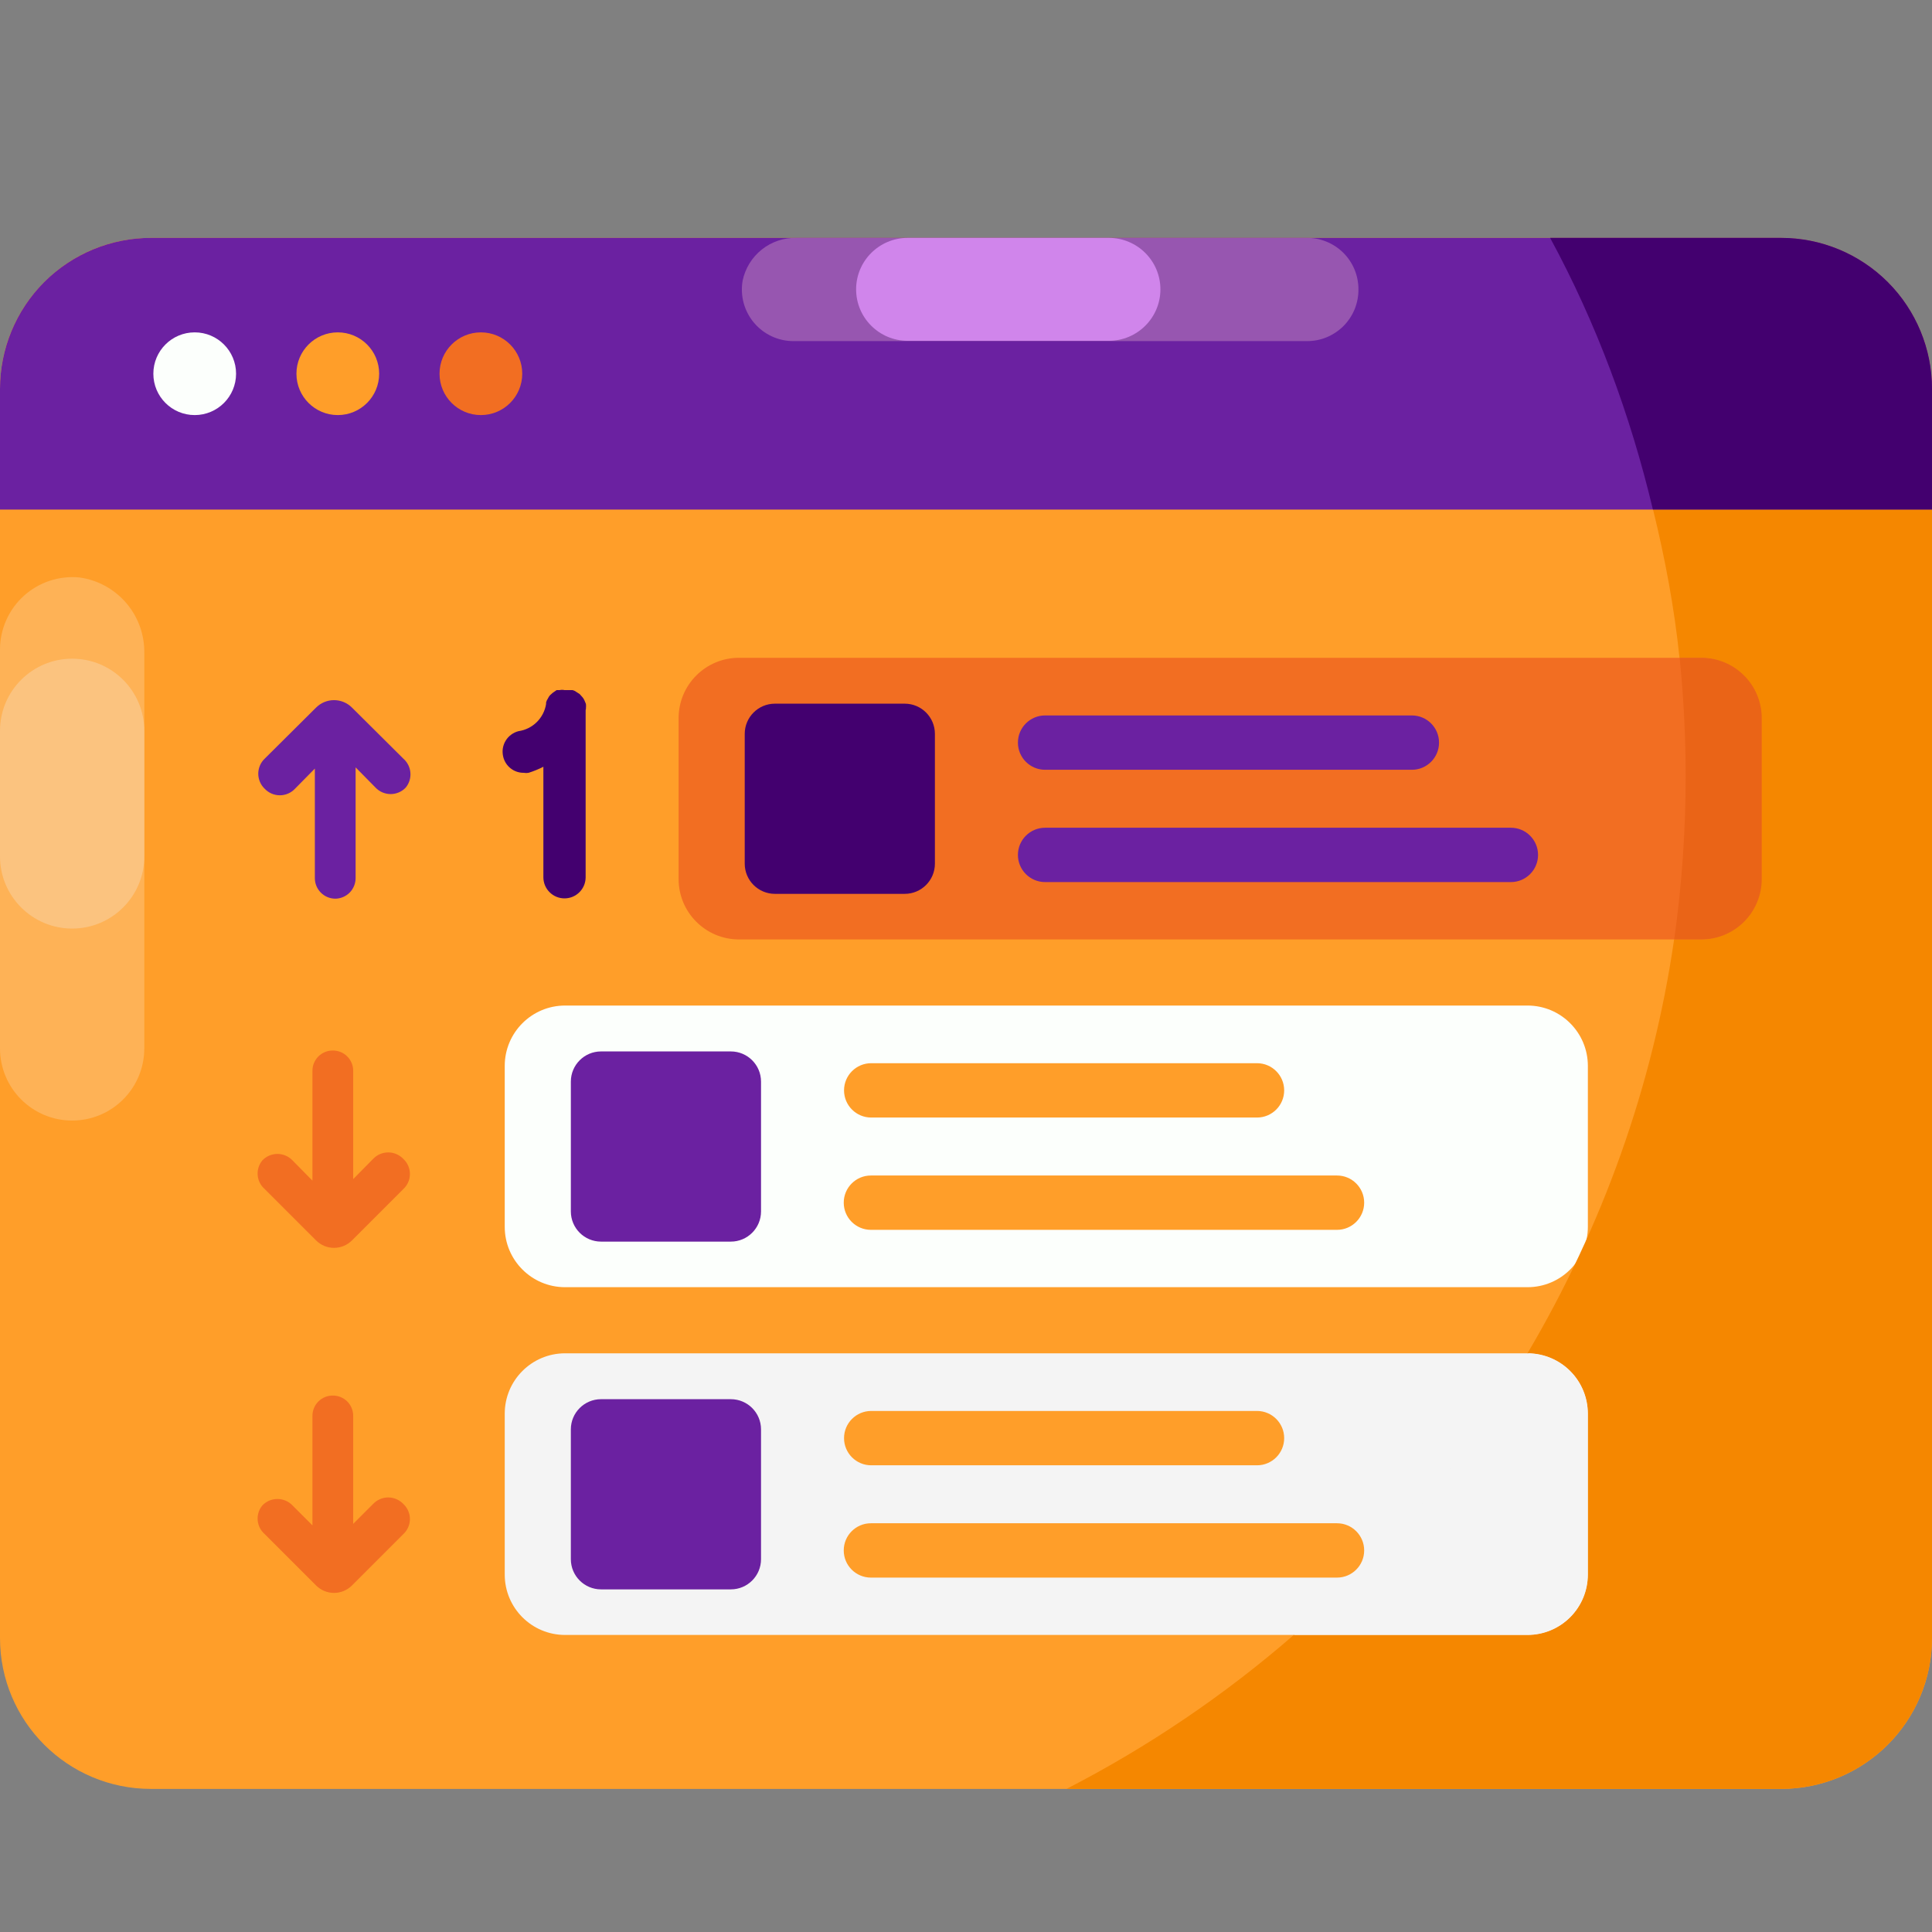
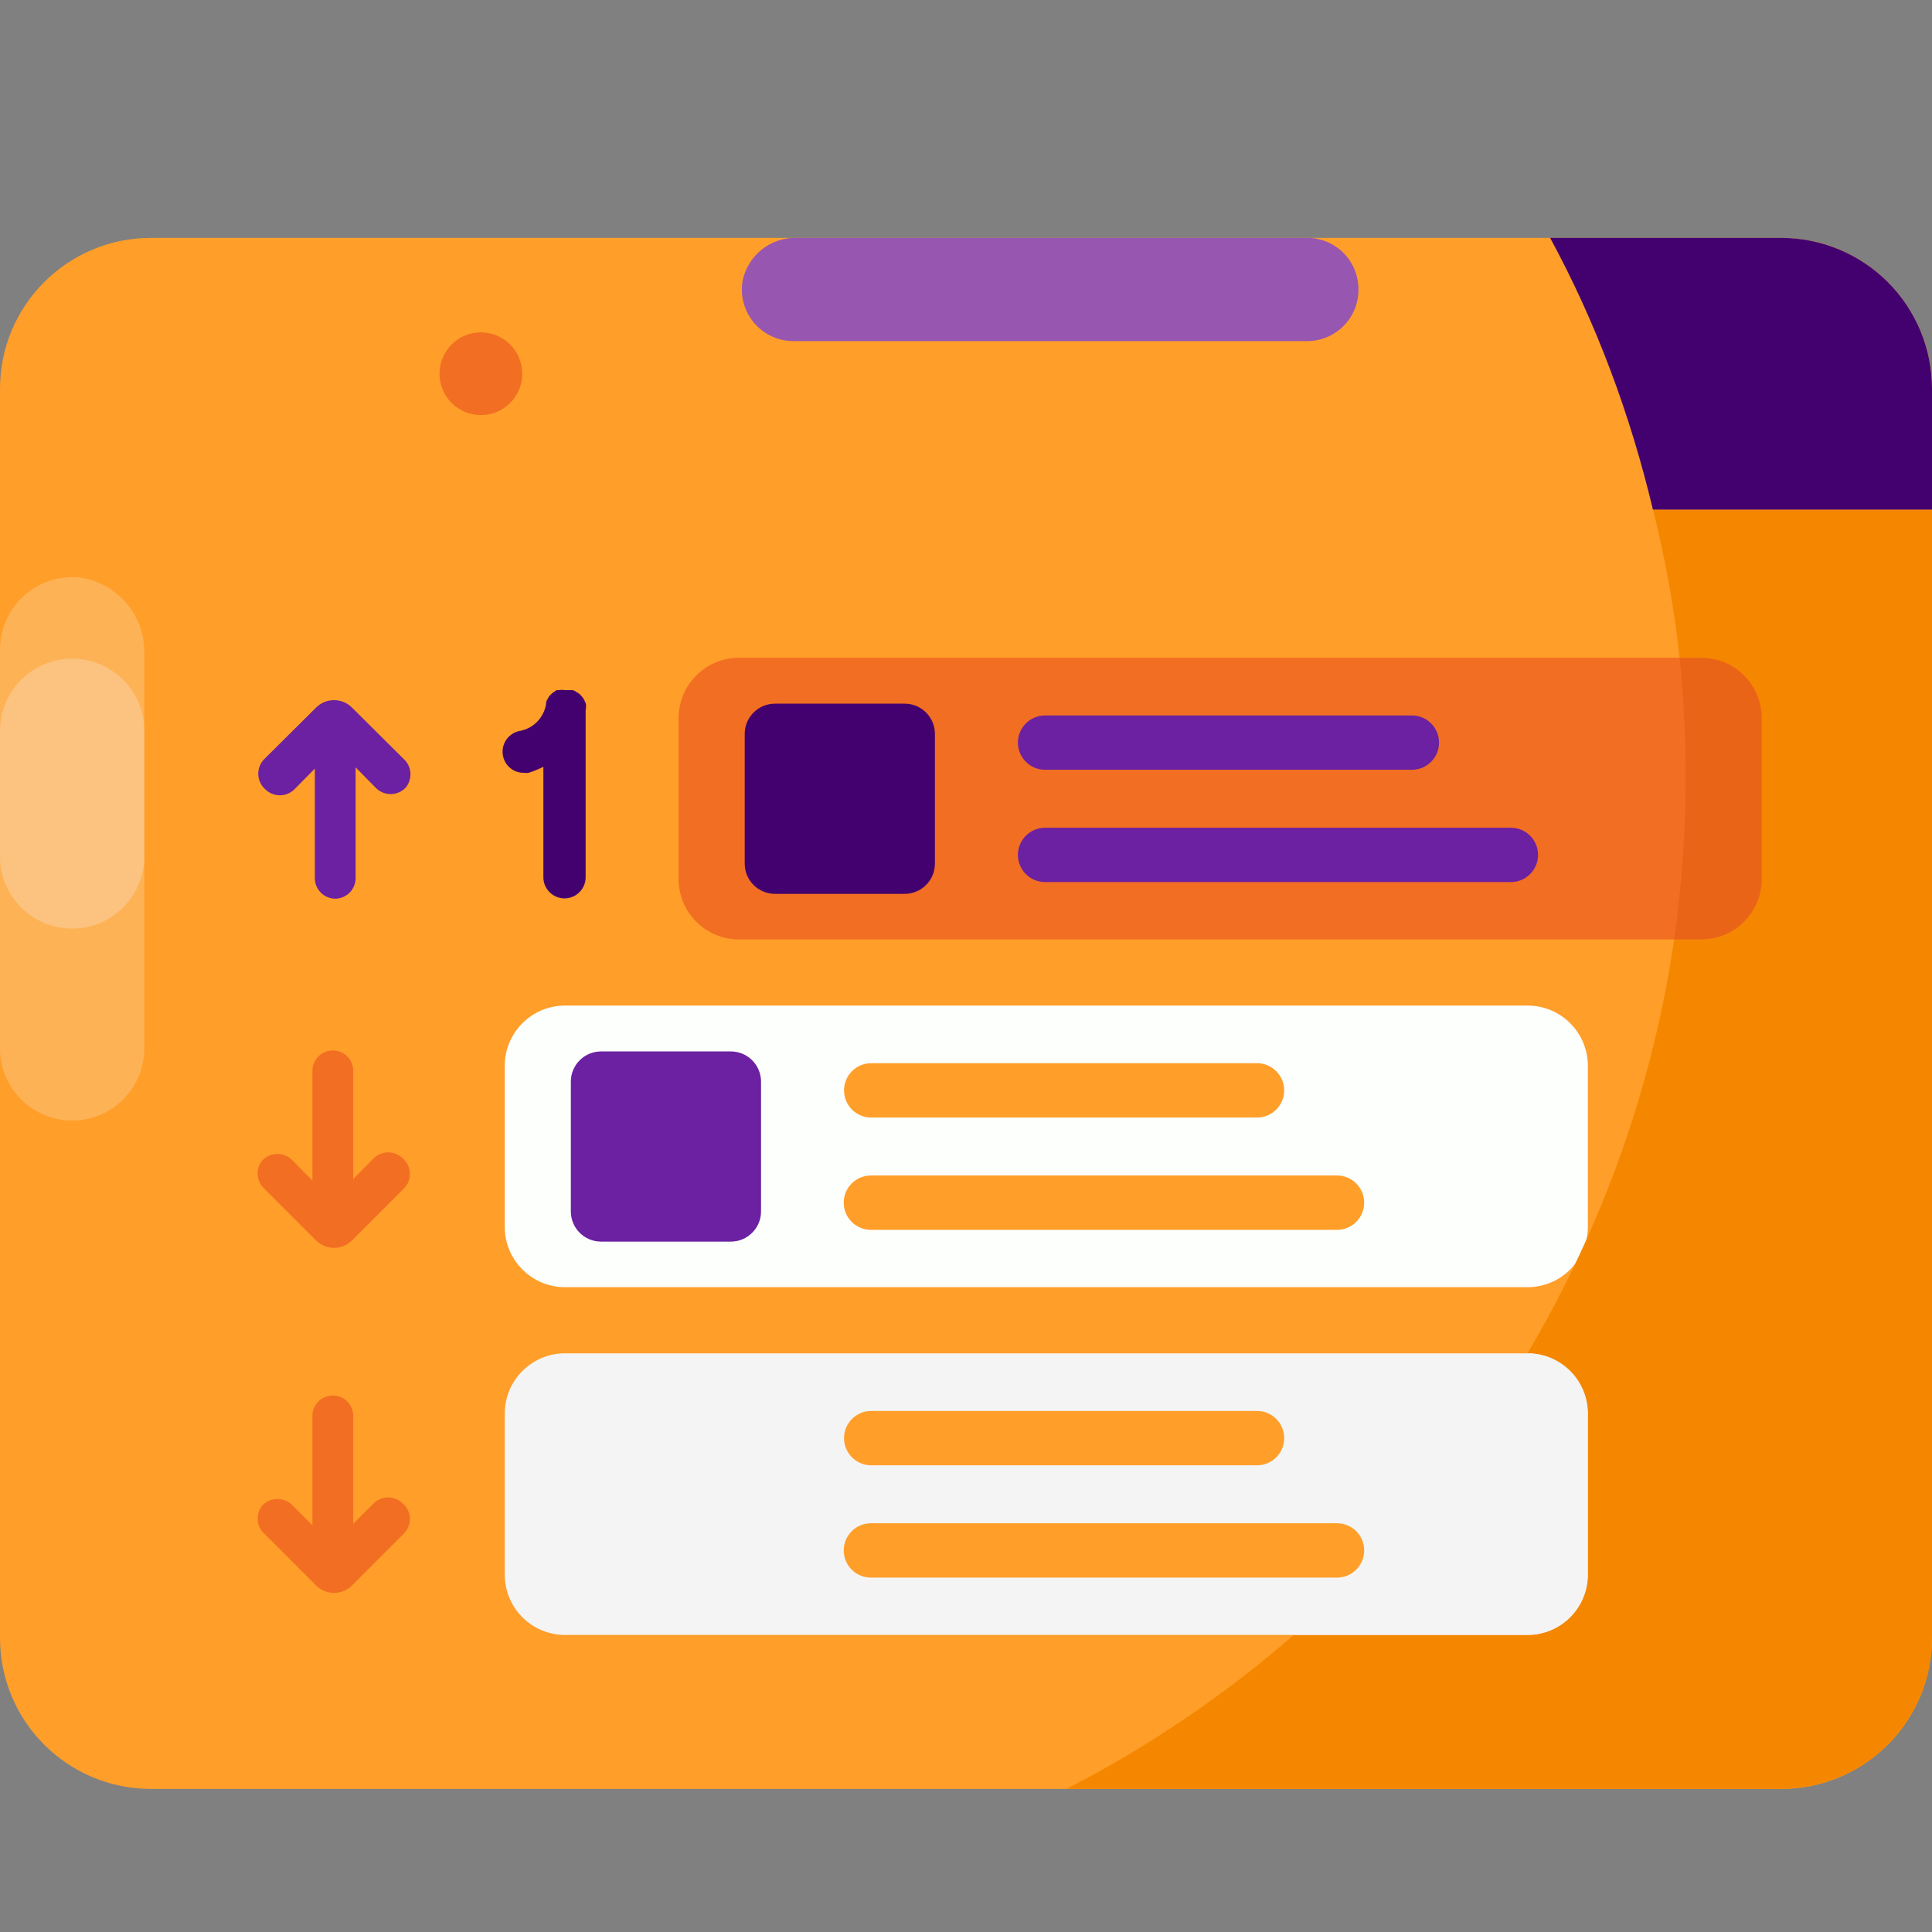
<svg xmlns="http://www.w3.org/2000/svg" width="64" height="64" viewBox="0 0 64 64" fill="none">
  <rect x="0" y="0" width="64" height="64" fill="#808080" stroke="none" />
  <g clip-path="url(#clip0_15_2004)">
    <path d="M59 7.88H5C2.239 7.88 0 10.119 0 12.88V54.26C0 57.021 2.239 59.26 5 59.26H59C61.761 59.26 64 57.021 64 54.26V12.88C64 10.119 61.761 7.88 59 7.88Z" fill="#FF9E29" />
    <path d="M4.78 34.73V21.65C4.793 21.041 4.583 20.448 4.189 19.984C3.794 19.519 3.243 19.215 2.64 19.13C2.307 19.096 1.971 19.133 1.652 19.237C1.334 19.342 1.042 19.511 0.793 19.735C0.544 19.959 0.345 20.233 0.209 20.539C0.072 20.844 0.001 21.175 0 21.51L0 34.73C0 35.364 0.252 35.972 0.7 36.42C1.148 36.868 1.756 37.12 2.39 37.12V37.12C3.024 37.12 3.632 36.868 4.08 36.42C4.528 35.972 4.78 35.364 4.78 34.73V34.73Z" fill="#FEB256" />
    <path d="M4.78 24.21C4.78 22.89 3.71 21.82 2.39 21.82C1.07 21.82 0 22.89 0 24.21V28.37C0 29.69 1.07 30.76 2.39 30.76C3.71 30.76 4.78 29.69 4.78 28.37V24.21Z" fill="#FBC37F" />
-     <path d="M64 16.88V12.88C64 11.554 63.473 10.282 62.535 9.344C61.598 8.407 60.326 7.88 59 7.88H5C3.674 7.88 2.402 8.407 1.464 9.344C0.527 10.282 0 11.554 0 12.88L0 16.88H64Z" fill="#6B21A1" />
    <path d="M43.27 7.88H26.38C25.964 7.871 25.558 8.009 25.233 8.268C24.908 8.528 24.684 8.893 24.6 9.3C24.558 9.546 24.57 9.798 24.635 10.039C24.701 10.28 24.818 10.503 24.979 10.694C25.14 10.884 25.341 11.037 25.567 11.142C25.794 11.247 26.041 11.301 26.29 11.3H43.29C43.516 11.301 43.74 11.258 43.948 11.172C44.157 11.085 44.346 10.959 44.506 10.799C44.665 10.639 44.791 10.448 44.876 10.239C44.96 10.03 45.003 9.806 45 9.58C45 9.354 44.955 9.131 44.868 8.922C44.781 8.714 44.653 8.525 44.492 8.367C44.331 8.209 44.139 8.084 43.93 8.001C43.72 7.917 43.496 7.876 43.27 7.88Z" fill="#9756B0" />
-     <path d="M36.73 7.88H30.07C29.126 7.88 28.36 8.643 28.36 9.585C28.36 10.527 29.126 11.29 30.07 11.29H36.73C37.674 11.29 38.44 10.527 38.44 9.585C38.44 8.643 37.674 7.88 36.73 7.88Z" fill="#D085EB" />
-     <path d="M6.45 13.75C7.207 13.75 7.82 13.137 7.82 12.38C7.82 11.623 7.207 11.01 6.45 11.01C5.693 11.01 5.08 11.623 5.08 12.38C5.08 13.137 5.693 13.75 6.45 13.75Z" fill="#FCFFFC" />
    <path d="M11.19 13.75C11.947 13.75 12.56 13.137 12.56 12.38C12.56 11.623 11.947 11.01 11.19 11.01C10.433 11.01 9.82 11.623 9.82 12.38C9.82 13.137 10.433 13.75 11.19 13.75Z" fill="#FF9E29" />
    <path d="M15.93 13.75C16.687 13.75 17.3 13.137 17.3 12.38C17.3 11.623 16.687 11.01 15.93 11.01C15.173 11.01 14.56 11.623 14.56 12.38C14.56 13.137 15.173 13.75 15.93 13.75Z" fill="#F26E22" />
    <path d="M8.77 50.82L10.47 52.52C10.548 52.598 10.641 52.66 10.743 52.703C10.845 52.745 10.954 52.767 11.065 52.767C11.176 52.767 11.285 52.745 11.387 52.703C11.489 52.66 11.582 52.598 11.66 52.52L13.36 50.82C13.429 50.756 13.484 50.679 13.522 50.593C13.56 50.507 13.579 50.414 13.579 50.32C13.579 50.226 13.56 50.133 13.522 50.047C13.484 49.961 13.429 49.884 13.36 49.82C13.296 49.752 13.218 49.698 13.132 49.661C13.046 49.624 12.954 49.605 12.86 49.605C12.767 49.605 12.674 49.624 12.588 49.661C12.502 49.698 12.425 49.752 12.36 49.82L11.7 50.48V46.9C11.7 46.722 11.629 46.552 11.504 46.426C11.378 46.301 11.208 46.23 11.03 46.23V46.23C10.941 46.229 10.853 46.245 10.771 46.278C10.688 46.311 10.613 46.36 10.55 46.423C10.486 46.485 10.436 46.559 10.402 46.641C10.368 46.723 10.35 46.811 10.35 46.9V50.53L9.69 49.87C9.626 49.802 9.548 49.748 9.462 49.711C9.376 49.675 9.284 49.656 9.19 49.656C9.097 49.656 9.004 49.675 8.918 49.711C8.832 49.748 8.754 49.802 8.69 49.87V49.87C8.576 50.007 8.521 50.184 8.536 50.361C8.551 50.539 8.635 50.704 8.77 50.82V50.82Z" fill="#F26E22" />
    <path d="M8.77 39.39L10.47 41.09C10.548 41.168 10.641 41.23 10.743 41.273C10.845 41.315 10.954 41.337 11.065 41.337C11.176 41.337 11.285 41.315 11.387 41.273C11.489 41.23 11.582 41.168 11.66 41.09L13.36 39.39C13.429 39.326 13.484 39.249 13.522 39.163C13.56 39.077 13.579 38.984 13.579 38.89C13.579 38.796 13.56 38.703 13.522 38.617C13.484 38.531 13.429 38.454 13.36 38.39C13.296 38.322 13.218 38.268 13.132 38.231C13.046 38.194 12.954 38.175 12.86 38.175C12.767 38.175 12.674 38.194 12.588 38.231C12.502 38.268 12.425 38.322 12.36 38.39L11.7 39.06V35.48C11.701 35.391 11.685 35.303 11.652 35.221C11.619 35.138 11.57 35.063 11.507 35C11.445 34.937 11.371 34.886 11.289 34.852C11.207 34.818 11.119 34.8 11.03 34.8C10.94 34.799 10.851 34.815 10.768 34.849C10.685 34.883 10.61 34.933 10.546 34.996C10.483 35.06 10.433 35.135 10.399 35.218C10.365 35.301 10.349 35.39 10.35 35.48V39.11L9.69 38.44C9.626 38.372 9.548 38.318 9.462 38.281C9.376 38.245 9.284 38.225 9.19 38.225C9.097 38.225 9.004 38.245 8.918 38.281C8.832 38.318 8.754 38.372 8.69 38.44V38.44C8.576 38.577 8.521 38.754 8.536 38.931C8.551 39.109 8.635 39.274 8.77 39.39Z" fill="#F26E22" />
    <path d="M19.41 23.46C19.415 23.413 19.415 23.366 19.41 23.32L19.36 23.2C19.343 23.16 19.319 23.123 19.29 23.09L19.2 22.99L19.09 22.92C19.052 22.89 19.007 22.87 18.96 22.86H18.91H18.83H18.75H18.7C18.647 22.849 18.593 22.849 18.54 22.86H18.44L18.31 22.95L18.22 23.03C18.191 23.063 18.167 23.1 18.15 23.14C18.122 23.179 18.102 23.223 18.09 23.27C18.09 23.27 18.09 23.27 18.09 23.32C18.054 23.547 17.946 23.757 17.783 23.919C17.619 24.081 17.408 24.187 17.18 24.22C17.091 24.242 17.006 24.282 16.933 24.337C16.858 24.391 16.796 24.46 16.749 24.539C16.701 24.618 16.67 24.706 16.656 24.797C16.643 24.888 16.648 24.981 16.67 25.07C16.706 25.222 16.793 25.358 16.917 25.454C17.041 25.551 17.193 25.602 17.35 25.6C17.403 25.61 17.457 25.61 17.51 25.6C17.679 25.547 17.843 25.48 18 25.4V29.06C18 29.152 18.018 29.243 18.053 29.328C18.088 29.413 18.14 29.49 18.205 29.555C18.27 29.62 18.347 29.672 18.432 29.707C18.517 29.742 18.608 29.76 18.7 29.76C18.792 29.76 18.883 29.742 18.968 29.707C19.053 29.672 19.13 29.62 19.195 29.555C19.26 29.49 19.311 29.413 19.347 29.328C19.382 29.243 19.4 29.152 19.4 29.06V23.52C19.409 23.501 19.412 23.48 19.41 23.46V23.46Z" fill="#43006F" />
    <path d="M13.36 25.13L11.66 23.44C11.582 23.362 11.489 23.299 11.387 23.257C11.285 23.215 11.175 23.193 11.065 23.193C10.954 23.193 10.845 23.215 10.743 23.257C10.641 23.299 10.548 23.362 10.47 23.44L8.77 25.13C8.702 25.194 8.648 25.272 8.611 25.358C8.575 25.444 8.555 25.537 8.555 25.63C8.555 25.724 8.575 25.816 8.611 25.902C8.648 25.988 8.702 26.066 8.77 26.13V26.13C8.834 26.198 8.912 26.252 8.998 26.289C9.084 26.326 9.176 26.345 9.27 26.345C9.364 26.345 9.456 26.326 9.542 26.289C9.628 26.252 9.706 26.198 9.77 26.13L10.43 25.46V29.09C10.43 29.269 10.5 29.44 10.626 29.567C10.751 29.695 10.921 29.767 11.1 29.77C11.28 29.77 11.453 29.698 11.581 29.571C11.708 29.443 11.78 29.27 11.78 29.09V25.42L12.44 26.09C12.504 26.158 12.582 26.212 12.668 26.249C12.754 26.285 12.847 26.305 12.94 26.305C13.034 26.305 13.126 26.285 13.212 26.249C13.298 26.212 13.376 26.158 13.44 26.09V26.09C13.555 25.951 13.61 25.773 13.595 25.594C13.58 25.414 13.496 25.248 13.36 25.13Z" fill="#6B21A1" />
    <path d="M50.6 44.83H18.72C17.615 44.83 16.72 45.725 16.72 46.83V52.16C16.72 53.265 17.615 54.16 18.72 54.16H50.6C51.705 54.16 52.6 53.265 52.6 52.16V46.83C52.6 45.725 51.705 44.83 50.6 44.83Z" fill="#F4F4F4" />
    <path d="M44.29 50.46H28.85C28.353 50.46 27.95 50.863 27.95 51.36C27.95 51.857 28.353 52.26 28.85 52.26H44.29C44.787 52.26 45.19 51.857 45.19 51.36C45.19 50.863 44.787 50.46 44.29 50.46Z" fill="#FF9E29" />
    <path d="M41.64 46.74H28.86C28.363 46.74 27.96 47.143 27.96 47.64C27.96 48.137 28.363 48.54 28.86 48.54H41.64C42.137 48.54 42.54 48.137 42.54 47.64C42.54 47.143 42.137 46.74 41.64 46.74Z" fill="#FF9E29" />
-     <path d="M24.21 46.35H19.91C19.358 46.35 18.91 46.798 18.91 47.35V51.65C18.91 52.202 19.358 52.65 19.91 52.65H24.21C24.762 52.65 25.21 52.202 25.21 51.65V47.35C25.21 46.798 24.762 46.35 24.21 46.35Z" fill="#6B21A1" />
    <path d="M50.6 33.31H18.72C17.615 33.31 16.72 34.205 16.72 35.31V40.64C16.72 41.745 17.615 42.64 18.72 42.64H50.6C51.705 42.64 52.6 41.745 52.6 40.64V35.31C52.6 34.205 51.705 33.31 50.6 33.31Z" fill="#FCFFFC" />
    <path d="M44.29 38.94H28.85C28.353 38.94 27.95 39.343 27.95 39.84C27.95 40.337 28.353 40.74 28.85 40.74H44.29C44.787 40.74 45.19 40.337 45.19 39.84C45.19 39.343 44.787 38.94 44.29 38.94Z" fill="#FF9E29" />
    <path d="M41.64 35.22H28.86C28.363 35.22 27.96 35.623 27.96 36.12C27.96 36.617 28.363 37.02 28.86 37.02H41.64C42.137 37.02 42.54 36.617 42.54 36.12C42.54 35.623 42.137 35.22 41.64 35.22Z" fill="#FF9E29" />
    <path d="M24.21 34.83H19.91C19.358 34.83 18.91 35.278 18.91 35.83V40.13C18.91 40.682 19.358 41.13 19.91 41.13H24.21C24.762 41.13 25.21 40.682 25.21 40.13V35.83C25.21 35.278 24.762 34.83 24.21 34.83Z" fill="#6B21A1" />
    <path d="M56.36 21.79H24.48C23.375 21.79 22.48 22.685 22.48 23.79V29.12C22.48 30.225 23.375 31.12 24.48 31.12H56.36C57.465 31.12 58.36 30.225 58.36 29.12V23.79C58.36 22.685 57.465 21.79 56.36 21.79Z" fill="#F26E22" />
    <path d="M64 16.88V54.26C64 55.586 63.473 56.858 62.535 57.795C61.598 58.733 60.326 59.26 59 59.26H35.33C38.035 57.867 40.563 56.155 42.86 54.16H50.6C51.13 54.16 51.639 53.949 52.014 53.574C52.389 53.199 52.6 52.69 52.6 52.16V46.83C52.6 46.3 52.389 45.791 52.014 45.416C51.639 45.041 51.13 44.83 50.6 44.83C53.088 40.619 54.756 35.961 55.457 31.12H56.33C56.861 31.12 57.369 30.909 57.744 30.534C58.119 30.159 58.33 29.65 58.33 29.12V23.79C58.33 23.26 58.119 22.751 57.744 22.376C57.369 22.001 56.861 21.79 56.33 21.79H55.636C55.465 20.136 55.156 18.495 54.76 16.88H64Z" fill="#F58700" />
    <path d="M64 12.88V16.88H54.755C54.008 13.742 52.887 10.716 51.35 7.88H59C60.326 7.88 61.598 8.407 62.535 9.344C63.473 10.282 64 11.554 64 12.88Z" fill="#43006F" />
    <path d="M52.6 46.83V52.16C52.6 52.69 52.389 53.199 52.014 53.574C51.639 53.949 51.13 54.16 50.6 54.16H42.86C45.935 51.488 48.559 48.338 50.63 44.83C51.155 44.838 51.656 45.052 52.025 45.426C52.394 45.8 52.6 46.305 52.6 46.83V46.83Z" fill="#F4F4F4" />
    <path d="M58.36 23.79V29.12C58.36 29.65 58.149 30.159 57.774 30.534C57.399 30.909 56.891 31.12 56.36 31.12H55.46C55.713 29.328 55.84 27.52 55.84 25.71C55.839 24.401 55.772 23.093 55.64 21.79H56.36C56.891 21.79 57.399 22.001 57.774 22.376C58.149 22.751 58.36 23.26 58.36 23.79Z" fill="#EA6417" />
    <path d="M50.05 27.42H34.62C34.123 27.42 33.72 27.823 33.72 28.32C33.72 28.817 34.123 29.22 34.62 29.22H50.05C50.547 29.22 50.95 28.817 50.95 28.32C50.95 27.823 50.547 27.42 50.05 27.42Z" fill="#6B21A1" />
    <path d="M46.77 23.7H34.62C34.123 23.7 33.72 24.103 33.72 24.6C33.72 25.097 34.123 25.5 34.62 25.5H46.77C47.267 25.5 47.67 25.097 47.67 24.6C47.67 24.103 47.267 23.7 46.77 23.7Z" fill="#6B21A1" />
    <path d="M29.97 23.31H25.67C25.118 23.31 24.67 23.758 24.67 24.31V28.61C24.67 29.162 25.118 29.61 25.67 29.61H29.97C30.522 29.61 30.97 29.162 30.97 28.61V24.31C30.97 23.758 30.522 23.31 29.97 23.31Z" fill="#43006F" />
  </g>
  <defs>
    <clipPath id="clip0_15_2004">
      <rect width="64" height="64" fill="white" />
    </clipPath>
  </defs>
</svg>